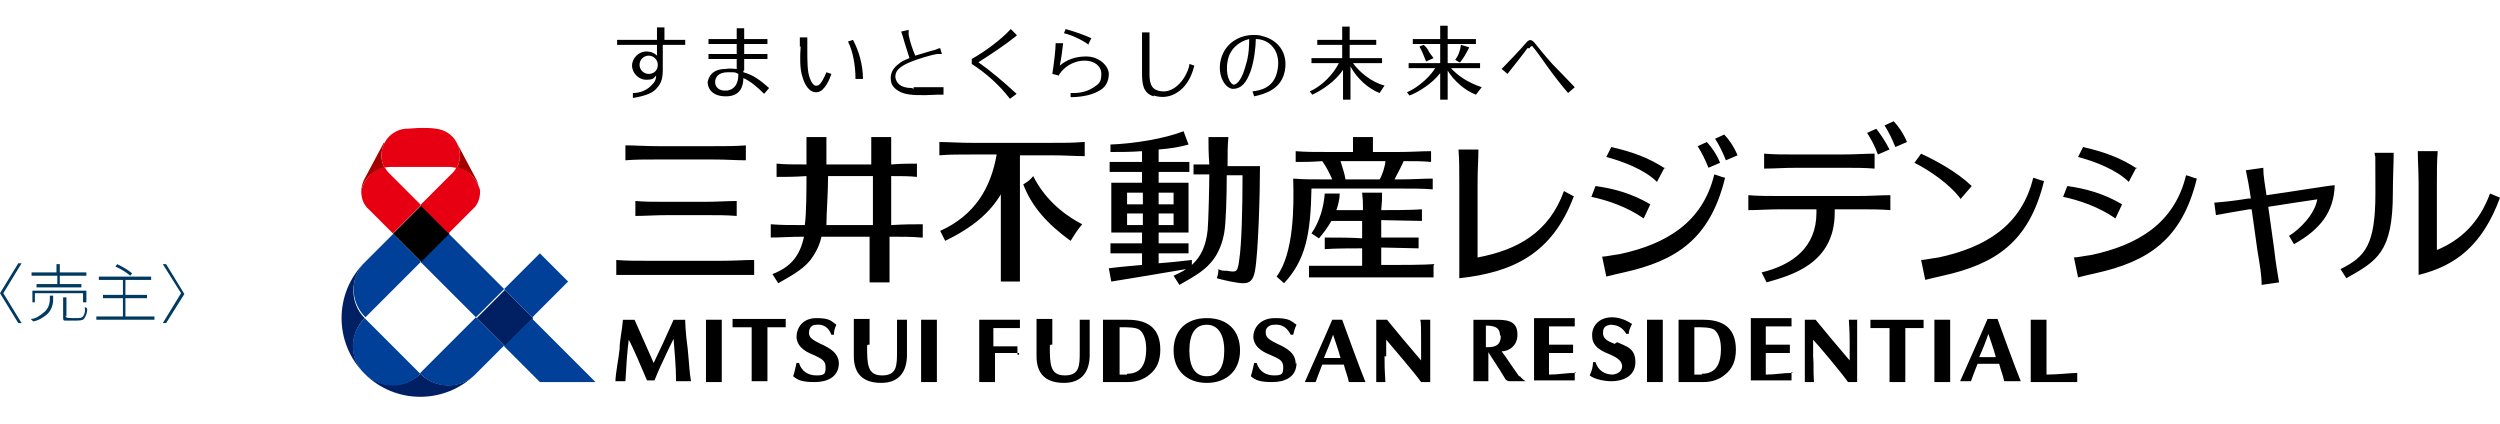
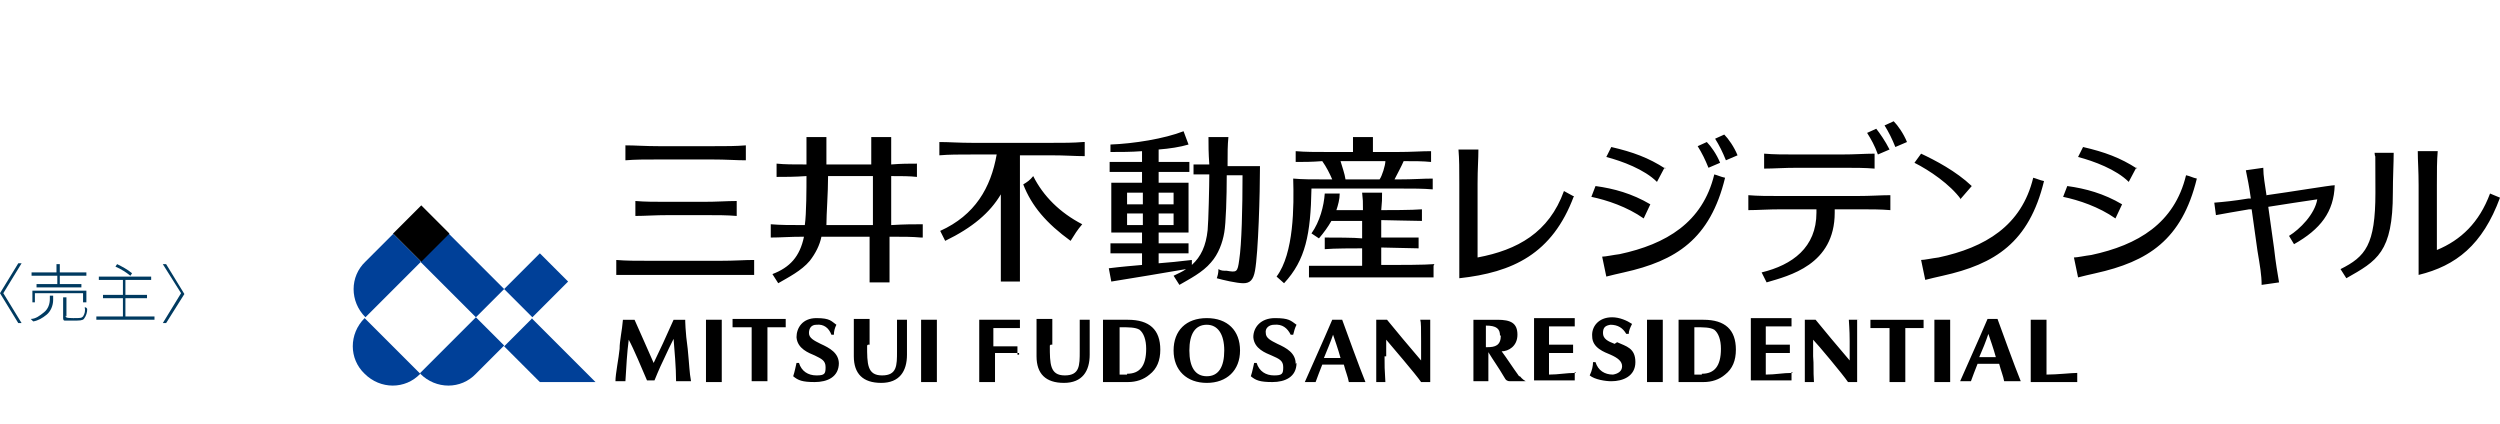
<svg xmlns="http://www.w3.org/2000/svg" id="_レイヤー_2" data-name=" レイヤー 2" version="1.1" viewBox="0 0 301 51">
  <defs>
    <style>
      .cls-1 {
        fill: #000;
      }

      .cls-1, .cls-2, .cls-3, .cls-4, .cls-5, .cls-6, .cls-7 {
        stroke-width: 0px;
      }

      .cls-2 {
        fill: #003a60;
      }

      .cls-3 {
        fill: #a40000;
      }

      .cls-4 {
        fill: none;
      }

      .cls-5 {
        fill: #e60012;
      }

      .cls-6 {
        fill: #002063;
      }

      .cls-7 {
        fill: #004098;
      }
    </style>
  </defs>
  <g id="_レイヤー_2-2" data-name=" レイヤー 2-2">
    <g>
      <g>
        <path class="cls-1" d="M75.3,19.3v-1.8c1.2,0,2.3.1,4.1.1h6.3c1.8,0,2.9,0,4.1-.1v1.8c-1.2,0-2.3-.1-4.1-.1h-6.3c-1.8,0-2.9,0-4.1.1ZM78.3,33.1h8.4c1.8,0,2.9,0,4.1,0v-1.8c-1.2,0-2.3.1-4.1.1h-8.4c-1.8,0-2.9,0-4.1-.1v1.8c1.2,0,2.3,0,4.1,0ZM80.6,25.9h4c1.8,0,2.9,0,4.1.1v-1.8c-1.2,0-2.3.1-4.1.1h-4c-1.8,0-2.9,0-4.1-.1v1.8c1.2,0,2.3-.1,4.1-.1ZM111.1,28.6v-1.6c-1.1,0-2.2,0-3.8.1v-5.9c1.3,0,2.2,0,3.1.1v-1.6c-.9,0-1.9,0-3.1.1v-3.3h-2.4v3.3h-5.4v-3.3h-2.4v3.3c-1.6,0-2.6,0-3.6-.1v1.6c1.1,0,2.1,0,3.6-.1,0,1.4,0,4.5-.2,5.9h0c-1.8,0-2.9,0-4.1-.1v1.6c1.2,0,2.2-.1,4-.1-.5,2.4-1.7,3.7-3.8,4.5l.7,1.1c1.2-.7,2.8-1.5,3.8-2.7.7-.9,1.2-1.9,1.4-2.9h5.8v5.5h2.4v-5.5c1.7,0,2.7,0,3.8.1h.3ZM99.5,27.1c0-1.4.2-3.8.2-5.9h5.4v5.9h-5.6ZM130.3,27c-.6.7-.9,1.2-1.4,2-2.9-2.1-4.7-4.2-5.7-6.8.5-.3.8-.5,1.2-1,1.2,2.4,3.2,4.4,5.9,5.8ZM130.6,17.2v1.6c-1.2,0-2.3-.1-4.1-.1h-3.7v15.2h-2.3v-10.5c-1.3,2.2-3.4,4-6.7,5.6-.2-.4-.4-.8-.6-1.2,4.2-1.9,6.1-5.2,6.8-9.2h-2.8c-1.8,0-2.9,0-4.1.1v-1.6c1.2,0,2.3.1,4.1.1h9.1c1.8,0,2.9,0,4.1-.1h.2ZM147.8,19.8c0-1.4,0-2.3.1-3.3h-2.4c0,1,0,1.9.1,3.3h-1.9v1.2h1.9c0,1.3-.1,5.7-.2,6.7-.2,1.9-.8,3.2-1.9,4.2v-.6c-1.6.2-2.8.3-4,.4v-1.2h3.6v-1.2h-3.6v-1.3h3.6v-6h-3.6v-1.3h3.7v-1.2h-3.7v-1.5c1.3-.1,2.6-.3,3.6-.6l-.6-1.6c-2.3.9-6,1.5-8.8,1.6v.9c1.2,0,2.5,0,3.8-.1v1.3h-3.9v1.2h3.9v1.3h-3.7v6h3.7v1.3h-3.8v1.2h3.8v1.4c-1.1.1-2.4.2-4,.4l.3,1.6c3.7-.6,5.5-.9,9-1.5-.4.3-.9.5-1.5.8l.7,1.1c1.2-.7,2.8-1.5,3.8-2.7.9-1,1.4-2.4,1.6-3.6.2-1.1.3-4.3.3-6.9h1.9c0,3.9-.1,8.3-.4,10.2-.2,1.5-.3,1.5-1.5,1.3-.4,0-.7,0-1-.2,0,.5-.1.8-.2,1.1.7.2,2.4.6,3.2.6s1.2-.4,1.4-1.5c.4-2.2.6-9.3.6-12.6h-3.9v-.2ZM139.5,27.1v-1.4h1.8v1.4h-1.8ZM139.8,23.2h1.5v1.4h-1.8v-1.4h.3ZM137.6,23.2v1.4h-1.9v-1.4h1.9ZM137.3,27.1h-1.6v-1.4h1.9v1.4h-.3ZM172.6,32v1.4c-1.2,0-4.4,0-5,0h-5c-.6,0-3.9,0-5,0v-1.4c1.2,0,4.4,0,5,0h1.4v-2.1c-.9,0-3.4,0-4.5.1v-1.4c1.1,0,3.6,0,4.5.1v-2.1h-3.7c-.4.7-.9,1.4-1.5,2.1l-.9-.6c1-1.4,1.5-3.3,1.6-4.8h1.8c0,.7-.2,1.4-.4,2h3.2c0-1.3,0-1-.1-2.1h2.4c0,1.1,0,.8-.1,2.1.8,0,3.8,0,4.9-.1v1.4c-1.1,0-4.2-.1-4.9-.1v2.1h4.5v1.3c-1.1,0-3.6-.1-4.5-.1v2.1h1.4c.6,0,3.9,0,5-.1h0ZM159.8,22.7h8.6c1.8,0,2.9,0,4.1.1v-1.3c-1.2,0-2.3.1-4.1.1h-.5c.2-.4.9-1.7,1.1-2.2,1.4,0,2.3,0,3.3.1v-1.3c-1.2,0-2.3.1-4.1.1h-2.9v-1.8h-2.4v1.8h-2.8c-1.8,0-2.9,0-4.1-.1v1.3c1,0,1.9,0,3.2-.1.5.7.9,1.5,1.2,2.2h-.7c-1.8,0-2.9,0-4-.1.1,3.3.1,9-2,11.8l.9.8c2.6-2.8,3.2-5.9,3.3-11.4h1.9ZM161.5,19.4h5.3c0,.5-.4,1.8-.7,2.2h-4.1c-.1-.7-.4-1.5-.6-2.2h.1ZM240.5,38.4h-1.2c-1.1,2.6-2.7,6.1-3.3,7.5h1.3c.2-.6.5-1.3.8-2.1h2.6c.2.8.5,1.5.6,2.1h2c-.7-1.7-2.4-6.4-2.8-7.5h0ZM238.3,43c.4-.9.8-1.9,1.1-2.8.2.6.6,1.7.9,2.8h-2.1.1ZM205.2,38.5h-3.1v7.5h3c1,0,1.9-.3,2.6-.9.9-.7,1.3-1.7,1.3-3,0-2.4-1.3-3.6-3.9-3.6h0ZM204.9,45.1h-.9v-5.7c1.1,0,1.9,0,2.4.3.5.4.8,1.2.8,2.3,0,2.1-.8,3-2.3,3h0ZM250.1,44.9c-.7,0-2.4.2-3.7.2v-6.6h-1.9v7.5h5.6v-1h0ZM223.8,38.5h-1.2c0,.3.1,1.1.1,2.6v2.3s-1.1-1.3-2.2-2.6c-1-1.2-1.9-2.3-1.9-2.3h-1.3v7.5h1.1c-.1-1.5,0-2-.1-3.1v-2c.5.5,3.6,4.2,4.2,5.1h1.1v-7.5h.2ZM231.6,39.5v-1h-6.4v1h2.3v6.5h1.9v-6.5h2.3-.1ZM215.8,44.9c-1.2,0-2,.2-3.2.2v-2.6h2.9v-1h-2.9v-2.2c1.2,0,1.9,0,3.1,0v-1h-4.9v7.5h4.9v-1h.1ZM200.2,38.5h-1.9v7.5h1.9v-7.5ZM234.8,38.5h-1.9v7.5h1.9v-7.5ZM182.9,45.3c-.8-1.1-1.5-2.2-2.1-3,.8,0,1.9-.6,1.9-2s-.8-1.8-2.4-1.8-1.1,0-1.5,0h-1.4v7.4h1.8v-3.5c.6,1,1.2,1.8,1.9,3,.2.4.4.5.7.5h1.9c-.4-.2-.7-.6-.7-.6h0ZM180.7,40.4c0,1.2-.7,1.4-1.6,1.4h-.2v-2.6c1.3,0,1.7.4,1.7,1.2h.1ZM161.6,38.5h-1.2c-1.1,2.6-2.7,6.1-3.3,7.5h1.3c.2-.6.5-1.3.8-2.1h2.6c.2.8.5,1.5.6,2.1h2c-.7-1.7-2.4-6.4-2.8-7.5h0ZM159.4,43.1c.4-1,.8-1.9,1.1-2.8.2.6.6,1.7.9,2.8h-2.1.1ZM145.3,46.1c2.4,0,4-1.5,4-3.9s-1.5-3.9-4-3.9-4,1.5-4,3.9,1.6,3.9,4,3.9ZM145.3,39.1c1.3,0,2.1,1.1,2.1,3.1s-.7,3.1-2.1,3.1-2.1-1.1-2.1-3.1.7-3.1,2.1-3.1ZM135.9,38.5h-3.1v7.5h3c1,0,1.9-.3,2.6-.9.9-.7,1.3-1.7,1.3-3,0-2.4-1.3-3.6-3.9-3.6h0ZM135.7,45.1h-.9v-5.7c1.1,0,1.9,0,2.4.3.5.4.8,1.2.8,2.3,0,2.1-.8,3-2.3,3h0ZM122.7,42.5h-2.9v3.5h-1.9v-7.5h4.9v1c-.9,0-1.9,0-3.2,0v2.2h2.9v1h.2ZM126.4,41.6c0,2.2,0,3.6,1.8,3.6s1.8-1.2,1.8-2.9v-3.8h1.2v4.2c0,2-.9,3.4-3.1,3.4s-3.3-1.1-3.3-3.2v-4.5h1.9c0,1,0,1.9,0,3.1h-.2ZM104.4,41.6c0,2.2,0,3.6,1.8,3.6s1.8-1.2,1.8-2.9v-3.8h1.2v4.2c0,2-.9,3.4-3.1,3.4s-3.3-1.1-3.3-3.2v-4.5h1.9c0,1,0,1.9,0,3.1h-.2ZM166.7,42.9c0,1.1,0,1.6.1,3.1h-1.1v-7.5h1.3s.9,1.1,1.9,2.3c1.1,1.3,2.2,2.6,2.2,2.6v-2.3c0-1.5,0-2.3-.1-2.6h1.2v7.5h-1.1c-.6-.9-3.7-4.5-4.2-5.1v2h-.2ZM83.3,45.9h-1.9c0-1.7-.2-3.8-.3-5.1-.4.8-.7,1.4-1.2,2.5-.5,1-1.1,2.5-1.1,2.5h-.9c-.6-1.4-1.6-3.8-2.2-4.9-.2,1.5-.3,3.3-.4,5h-1.2c0-.9.4-2.8.5-3.9,0-1,.3-2.2.4-3.5h1.4c.7,1.6,1.7,3.8,2.3,5.2.5-1,1.7-3.6,2.4-5.2h1.4s0,1.4.3,3.5c.2,2,.2,2.8.4,3.9h0ZM92.4,39.4v6.5h-1.9v-6.5h-2.3v-1h6.4v1h-2.3.1ZM86.9,42.1v3.9h-1.9v-7.5h1.9v3.6ZM112.8,42.1v3.9h-1.9v-7.5h1.9v3.6ZM156.1,43.7c0,1.7-1.4,2.3-2.9,2.3s-2-.2-2.6-.7c.2-.6.3-1.2.4-1.6h.3c.3,1,1.1,1.5,2.1,1.5s1.1-.2,1.1-1-.5-1-1.4-1.4c-.7-.3-2.1-.8-2.2-2.2,0-1.2.9-2.3,2.6-2.3s1.9.3,2.6.8h0c-.2.4-.3.8-.4,1.2h-.3c-.4-.8-1-1.3-2-1.2-.6,0-1.1.4-1,1,0,.6.6.9,1.4,1.3,1.1.5,2.2,1.1,2.2,2.4h0ZM101,43.7c0,1.7-1.4,2.3-2.9,2.3s-2-.2-2.6-.7c.2-.6.3-1.2.4-1.6h.3c.3,1,1.1,1.5,2.1,1.5s1.1-.2,1.1-1-.5-1-1.3-1.4c-.7-.3-2.1-.8-2.2-2.2,0-1.1.7-2.3,2.4-2.3s1.8.4,2.4.8h0c-.2.4-.3.8-.3,1.2h-.3c-.3-.8-.9-1.3-1.8-1.2-.6,0-.9.4-.9,1s.6.9,1.4,1.3c1.1.5,2.2,1.1,2.2,2.4h0ZM189.7,44.9c-1.2,0-2,.2-3.2.2v-2.6h2.9v-1h-2.9v-2.2c1.2,0,1.9,0,3.1,0v-1h-4.9v7.5h4.9v-1h.1ZM194.4,41.4c-.8-.3-1.4-.6-1.4-1.3s.3-.9.9-1c.9,0,1.5.4,1.9,1.1h.3c0-.4.2-.8.4-1.2h0c-.6-.4-1.5-.8-2.4-.8-1.7,0-2.5,1.2-2.4,2.3,0,1.4,1.5,1.9,2.2,2.2.9.4,1.4.8,1.4,1.4s-.5.9-1.1,1c-1,0-1.8-.5-2.1-1.5h-.3c0,.4-.1,1-.4,1.6.6.5,1.9.7,2.6.7,1.4,0,2.9-.6,2.9-2.3s-1.1-1.9-2.2-2.4h0l-.3.2ZM233.9,33.2c-.9.2-1.3.3-2.1.5l-.5-2.4c.4,0,1.3-.2,2.1-.3,5.6-1.2,10-3.8,11.4-9.6.4.1.8.3,1.3.4-1.8,7.4-5.9,10-12.2,11.4h0ZM236.1,23.9l1.3-1.5c-1.9-1.8-4.4-3.1-6.1-3.9l-.8,1.1c1.8.9,4.3,2.6,5.6,4.4h0ZM207.7,21.4c-1.8,7.4-5.9,10-12.2,11.4-.9.2-1.3.3-2.1.5l-.5-2.4c.4,0,1.3-.2,2.1-.3,5.6-1.2,10-3.8,11.4-9.6.4.1.8.3,1.3.4h0ZM200.5,20.3c-2-1.3-3.9-2-6.5-2.6l-.6,1.2c1.9.5,4.6,1.5,6.1,3l.9-1.7h.1ZM191.6,23.7c1.9.4,4.3,1.2,6.3,2.6l.8-1.7c-2.2-1.3-4.4-1.9-6.6-2.2l-.5,1.3h0ZM205.5,17.1l-1.1.5c.5.8.9,1.6,1.3,2.6l1.4-.6c-.4-1-1.1-2-1.6-2.5h0ZM209.2,18.7c-.4-1-1.1-2-1.6-2.5l-1.1.5c.5.8.9,1.6,1.3,2.6l1.4-.6h0ZM189.5,23.6c-2.6,7-7.4,9.2-13.8,9.9v-11.4c0-1.8,0-2.9-.1-4.1h2.4c0,1.2-.1,2.3-.1,4.1v8.9c4.8-.9,8.6-3,10.4-8l1.1.6h.1ZM226.1,18.6c-.4-1.1-.8-1.8-1.3-2.6l1.1-.5c.4.5,1.1,1.5,1.6,2.5l-1.4.6h0ZM229.6,17.1c-.4-1-1.1-2-1.6-2.5l-1.1.5c.5.8.9,1.6,1.3,2.6l1.4-.6h0ZM220.8,25.2h2.7c1.8,0,2.9,0,4.1.1v-1.8c-1.2,0-2.3.1-4.1.1h-8.9c-1.8,0-2.9,0-4.1-.1v1.8c1.2,0,2.3-.1,4.1-.1h4.1v.4c0,4.2-2.9,6.3-6.6,7.2l.6,1.2c2.7-.8,8.2-2.1,8.2-8.4v-.4h-.1ZM212.4,20.3c1.2,0,2.3-.1,4.1-.1h5.1c1.8,0,2.9,0,4.1.1v-1.8c-1.2,0-2.3.1-4.1.1h-5.1c-1.8,0-2.9,0-4.1-.1v1.8ZM252.3,32.9c-.9.2-1.3.3-2.1.5l-.5-2.4c.4,0,1.3-.2,2.1-.3,5.6-1.2,10-3.8,11.4-9.6.5.1.8.3,1.3.4-1.8,7.4-5.9,10-12.2,11.4ZM257.3,20.3c-2-1.3-3.9-2-6.5-2.6l-.6,1.2c1.9.5,4.6,1.5,6.1,3l.9-1.7h.1ZM248.4,23.7c1.9.4,4.3,1.2,6.3,2.6l.8-1.7c-2.2-1.3-4.4-1.9-6.6-2.2l-.5,1.3h0ZM285.8,18.4h2.4c0,1.2-.1,3-.1,4.8,0,7.2-1.9,8.2-5.6,10.3l-.7-1.1c3-1.5,4.2-2.9,4.2-9.2s0-3.6-.1-4.8h0ZM299.8,23.3c-1.3,3.5-3.5,5.6-6.4,6.8v-7.8c0-1.8,0-2.9.1-4.1h-2.4c0,1.2.1,2.3.1,4.1v10.8c4.5-1.1,7.7-3.6,9.8-9.3l-1.2-.5h0ZM272.9,23.5c2.9-.4,7.7-1.2,8.2-1.2-.1,3.2-1.7,5.3-4.9,7.1l-.6-1c1.3-.8,3.1-2.6,3.4-4.4-1.4.2-4,.6-5.9.9l.7,5c.2,1.8.4,2.9.6,4.1l-2.1.3c0-1.2-.2-2.3-.5-4.1l-.7-5h-.3c-1.8.3-2.9.5-4,.7l-.2-1.5c1.2-.1,2.3-.2,4.1-.5h.3c-.2-1.5-.4-2.4-.6-3.4l2.1-.3c0,1,.2,2,.4,3.4h0Z" />
-         <path class="cls-1" d="M131.1,5.4c-.8-.6-2.1-1.2-3-1.4l.2-.5c.8.2,2.5.8,3.1,1.1l-.4.8h0ZM130.7,6.8c-1.2,0-2.3.4-3.1,1.1.2-1,.3-1.8.4-2.7h-.9c0,.8-.2,2.4-.4,3.7h0l.8.2c0-.2.2-.3.3-.5.7-.8,1.7-1.3,2.8-1.3s2,.6,2,1.6-.3,1.2-.9,1.6c-.6.4-1.4.7-2.4.7h-.4v.5c1.4,0,2.6-.3,3.3-.7.9-.4,1.3-1.2,1.3-2.1s-1.1-2.1-2.7-2.1h-.1ZM178.4,10.5l-.7.9c-1.3-.5-2.6-1.6-3.4-2.9v3.5h-.9v-3.2c-.9,1.2-2.6,2.3-3.7,2.7l-.3-.4c.6-.2,2.4-1.3,3.4-2.9h-3.2v-.6h3.8v-2.3h-3.3v-.6h3.3v-1.6h.9v1.6h3.4v.6h-3.4v2.3h3.9v.6h-3.5c.7.8,1.9,1.7,3.7,2.3h0ZM172,6.1c-.3-.5-.6-.7-.6-.7l-.5.2c.3.5.6,1.3.8,1.8l.9-.4c-.2-.3-.4-.5-.7-1h.1ZM175.8,7.5c.3-.3.8-1.2,1.1-1.8l-1-.3c-.1.7-.3,1.3-.7,1.8l.5.3h0ZM162.8,7.6h3.6v-.6h-3.9v-1.6h3.2v-.6h-3.2v-1.6h-.9v1.6h-3v.6h3v1.6h-3.7v.6h3.3c-.7,1.4-2.1,2.8-3.5,3.4l.3.4c1.1-.5,2.8-1.6,3.7-3v3.6h.9v-4c.8,1.5,2.2,2.7,3.5,3.2l.6-.9c-1.6-.4-3.1-1.7-3.8-2.7h-.1ZM151.9,4.3c-2-.4-4.1.5-4.8,2.5s.3,3.8,1.3,3.9c1.1,0,1.7-.8,2.2-2.2.4-1.2.6-2.9.6-3.8,1.6,0,3.1,1.4,2.6,3.8-.4,2.1-2.1,2.4-3,2.5l.2.6c1.4-.3,3.3-.9,3.7-3.1s-.9-3.8-2.9-4.2h0ZM148.6,10.2c-.5,0-1.1-1.2-.8-2.8.2-1.4,1.3-2.4,2.6-2.7,0,.6,0,1.9-.4,3.1-.4,1.6-1,2.4-1.5,2.4h0ZM82,4.8h-2v-1.5h-.9v1.5h-4.8v.6h4.8v1.3c-.3-.3-.7-.5-1.3-.5-.9,0-1.7.8-1.7,1.7s.8,1.7,1.7,1.7.9-.2,1.2-.5c0,.7-.4,1-.7,1.3-.5.5-1.3.8-2.1.8v.6c1.2-.2,2.2-.5,2.7-1,.6-.6.9-1.1.9-2.4v-3h2.7v-.6h-.7.2ZM78.1,8.9c-.6,0-1.1-.5-1.1-1.1s.5-1.1,1.1-1.1,1.1.5,1.1,1.1-.4,1.1-1.1,1.1ZM96.3,5.7v-1.2h.9v1.2c0,1.8,0,2.9.3,3.7s.6,1,.9.9c.4,0,.9-1.1,1.1-1.6l.6.2c-.2.6-.8,2.1-1.7,2.2-.9.1-1.5-.8-1.8-1.9-.3-.9-.3-2.3-.2-3.6h-.1ZM102.9,9.5h1c0-1.7-.5-3.4-1.2-4.7l-.6.2c.6,1.2.9,2.9.9,4.5h-.1ZM109.8,10.6c-1.5,0-1.9-.7-2-1.3,0-.6.2-1.1,1.5-1.7,1.1-.5,2.9-1,3.5-1.1,0,0,.5,0,.6,0l-.2-.7c-.2,0-.6.2-.6.2-.8.2-1.7.5-2.4.7-.3-.7-.6-1.5-.8-2.5,0,0,0-.5,0-.6l-.9.2c0,0,.2.6.2.6.3,1.1.6,1.9.8,2.6-.5.2-1,.4-1.3.7-1.1.8-1,1.7-.9,2.2s.6,1,1.4,1.3c.9.3,2.2.3,4.2.2h.7v-.9h-3.6v.2ZM184.2,5.7c.2-.2.3-.2.4,0,.2.2,1,1.3,1.7,2.3s1.8,2.4,2.5,3.2l.8-.7c-.5-.5-1.7-1.8-2.7-2.8-.9-1-1.7-2-2.1-2.5s-.7-.5-1.1,0-2.2,2.4-2.9,3.1l.7.6c.4-.5,2.3-2.9,2.4-3.1h.3ZM89.6,8.5v-1.4h2.8v-.6h-2.8v-1.2h2.8v-.6h-2.8v-1.3h-.9v1.3h-3.4v.6h3.4v1.2h-3.4v.6h3.4v1.2c-.4,0-.9-.1-1.3,0-1.7,0-2.1,1-2.2,1.6,0,.6.4,1.7,2.2,1.7s2.1-1.3,2.1-2.2c.9.4,1.7,1.1,2.5,1.9l.6-.7c-.9-.8-1.9-1.6-3.1-1.9h0v-.2ZM87.5,10.9c-1,.1-1.4-.5-1.4-1s.3-1.2,1.5-1.2.8,0,1.3.2c0,1-.3,1.8-1.3,2h0ZM138.9,11.5c1.6.5,2.8-.2,3.5-.9.8-.8,1.2-1.9,1.4-2.7l-.6-.2c0,.4-.3,1.2-.8,1.9s-1.4,1.5-2.5,1.4-1.5-.7-1.5-2V3.9h-.9v4.8c0,1.4.1,2.5,1.4,2.9h0ZM122.4,4.2l-.7-.7c-1.2,1.3-3.1,2.7-4.7,3.6v.6c1.7,1.1,3.3,2.5,4.6,4.2l.8-.6c-1.5-1.4-3.3-2.9-4.6-3.8,1.4-.9,3.1-2,4.6-3.2h0Z" />
        <g>
-           <path class="cls-6" d="M57.3,45c-3.7,3.7-9.7,3.7-13.4,0,1.9,1.8,4.9,1.8,6.7,0,1.8,1.8,4.9,1.9,6.7,0ZM43.9,45c-3.7-3.7-3.7-9.7,0-13.4-1.8,1.9-1.8,4.9,0,6.7-1.8,1.8-1.9,4.9,0,6.7ZM57.4,38.3l3.4-3.4,3.4,3.4-3.4,3.4-3.4-3.4Z" />
          <path class="cls-7" d="M47.3,28.1l3.4,3.4-6.7,6.7c-1.9-1.9-1.9-4.9,0-6.7l3.4-3.4h-.1ZM43.9,45c1.9,1.9,4.9,1.9,6.7,0l-6.7-6.7c-1.9,1.9-1.9,4.9,0,6.7ZM50.6,45c1.9,1.9,4.9,1.9,6.7,0l3.4-3.4-3.4-3.4-6.7,6.7h0ZM64.1,38.3l-3.4,3.4,4.3,4.3h6.7l-7.7-7.7h.1ZM54,28.1l-3.4,3.4,6.7,6.7,3.4-3.4s-6.7-6.7-6.7-6.7ZM68.4,33.9l-3.4-3.4-4.3,4.3,3.4,3.4s4.3-4.3,4.3-4.3Z" />
          <rect class="cls-1" x="48.3" y="25.7" width="4.8" height="4.8" transform="translate(-5 44.1) rotate(-45)" />
-           <path class="cls-3" d="M57.8,23.1c-.2-1.4-1.3-2.6-2.8-2.9.5-.9.5-2,0-3l2.4,4.5c.2.5.3.9.3,1.4h0ZM46.2,17.2l-2.4,4.5c-.2.5-.3.9-.3,1.4.2-1.4,1.3-2.6,2.8-2.9-.5-.9-.5-2,0-3h0Z" />
-           <path class="cls-5" d="M57.8,23.1c0,.8-.3,1.6-.9,2.1l-2.9,2.9-3.4-3.4,3.9-3.9c.2-.2.4-.5.5-.7,1.4.3,2.5,1.5,2.8,2.9h0ZM43.5,23.1c0,.8.3,1.6.9,2.1l2.9,2.9,3.4-3.4-3.9-3.9c-.2-.2-.4-.5-.5-.7-1.4.3-2.5,1.5-2.8,2.9h0ZM50.6,15.4c.7,0,1.3,0,1.9.1,1,.1,2,.7,2.5,1.7s.5,2.1,0,3c-.3,0-.6-.1-.8-.1h-7.1c-.3,0-.6,0-.8.1-.5-.9-.5-2,0-3s1.5-1.6,2.5-1.7c.6,0,1.3-.1,1.9-.1h-.1Z" />
        </g>
      </g>
      <g id="_レイアウト" data-name=" レイアウト">
        <path class="cls-2" d="M2.6,38.9h-.4l-2.2-3.6,2.2-3.6h.4l-2.2,3.6s2.2,3.6,2.2,3.6Z" />
        <path class="cls-2" d="M6.4,35.7v.4c0,.7-.3,1.4-.8,1.8-.5.4-1,.7-1.6.8,0,0-.2-.2-.3-.3.6,0,1.1-.4,1.6-.8.5-.4.7-1,.7-1.6v-.4h.4ZM9.6,32.8h.8v.4c-.3,0-.5,0-.8,0h-2.4v1h1.8c.3,0,.6,0,.8,0v.4c-.3,0-.6,0-.8,0h-3.8c-.3,0-.6,0-.8,0v-.4c.3,0,.6,0,.8,0h1.7v-1h-2.3c-.3,0-.6,0-.8,0v-.4c.3,0,.6,0,.8,0h2.2v-1h.4v1h2.4ZM3.9,35.5v-.5h6.5v1.4h-.4v-1.1h-5.8v1.1h-.3s0-.9,0-.9ZM7.9,38c0,.2,0,.3.9.3s1,0,1.2-.2c.2-.3.3-.7.2-1.1.1,0,.2,0,.3.2,0,.4-.1.8-.4,1.2-.2.2-.5.2-1.3.2h-1c-.2,0-.2-.2-.2-.4v-2.4h.4v2.3h0Z" />
        <path class="cls-2" d="M17.8,38.1h.8v.4h-7v-.4h3.2v-2.2h-2.4v-.4h2.4v-1.8h-2.9v-.4h6.3v.4c-.2,0-.5,0-.8,0h-2.3v1.8h2.6v.4h-2.6v2.2s2.7,0,2.7,0ZM14.1,31.8c.6.3,1.2.6,1.8,1.1l-.2.3c-.5-.4-1.1-.8-1.8-1.1l.2-.3Z" />
        <path class="cls-2" d="M19.6,31.8h.4l2.2,3.6-2.2,3.5h-.4l2.2-3.6-2.2-3.5Z" />
      </g>
    </g>
  </g>
  <rect class="cls-4" width="301" height="51" />
</svg>